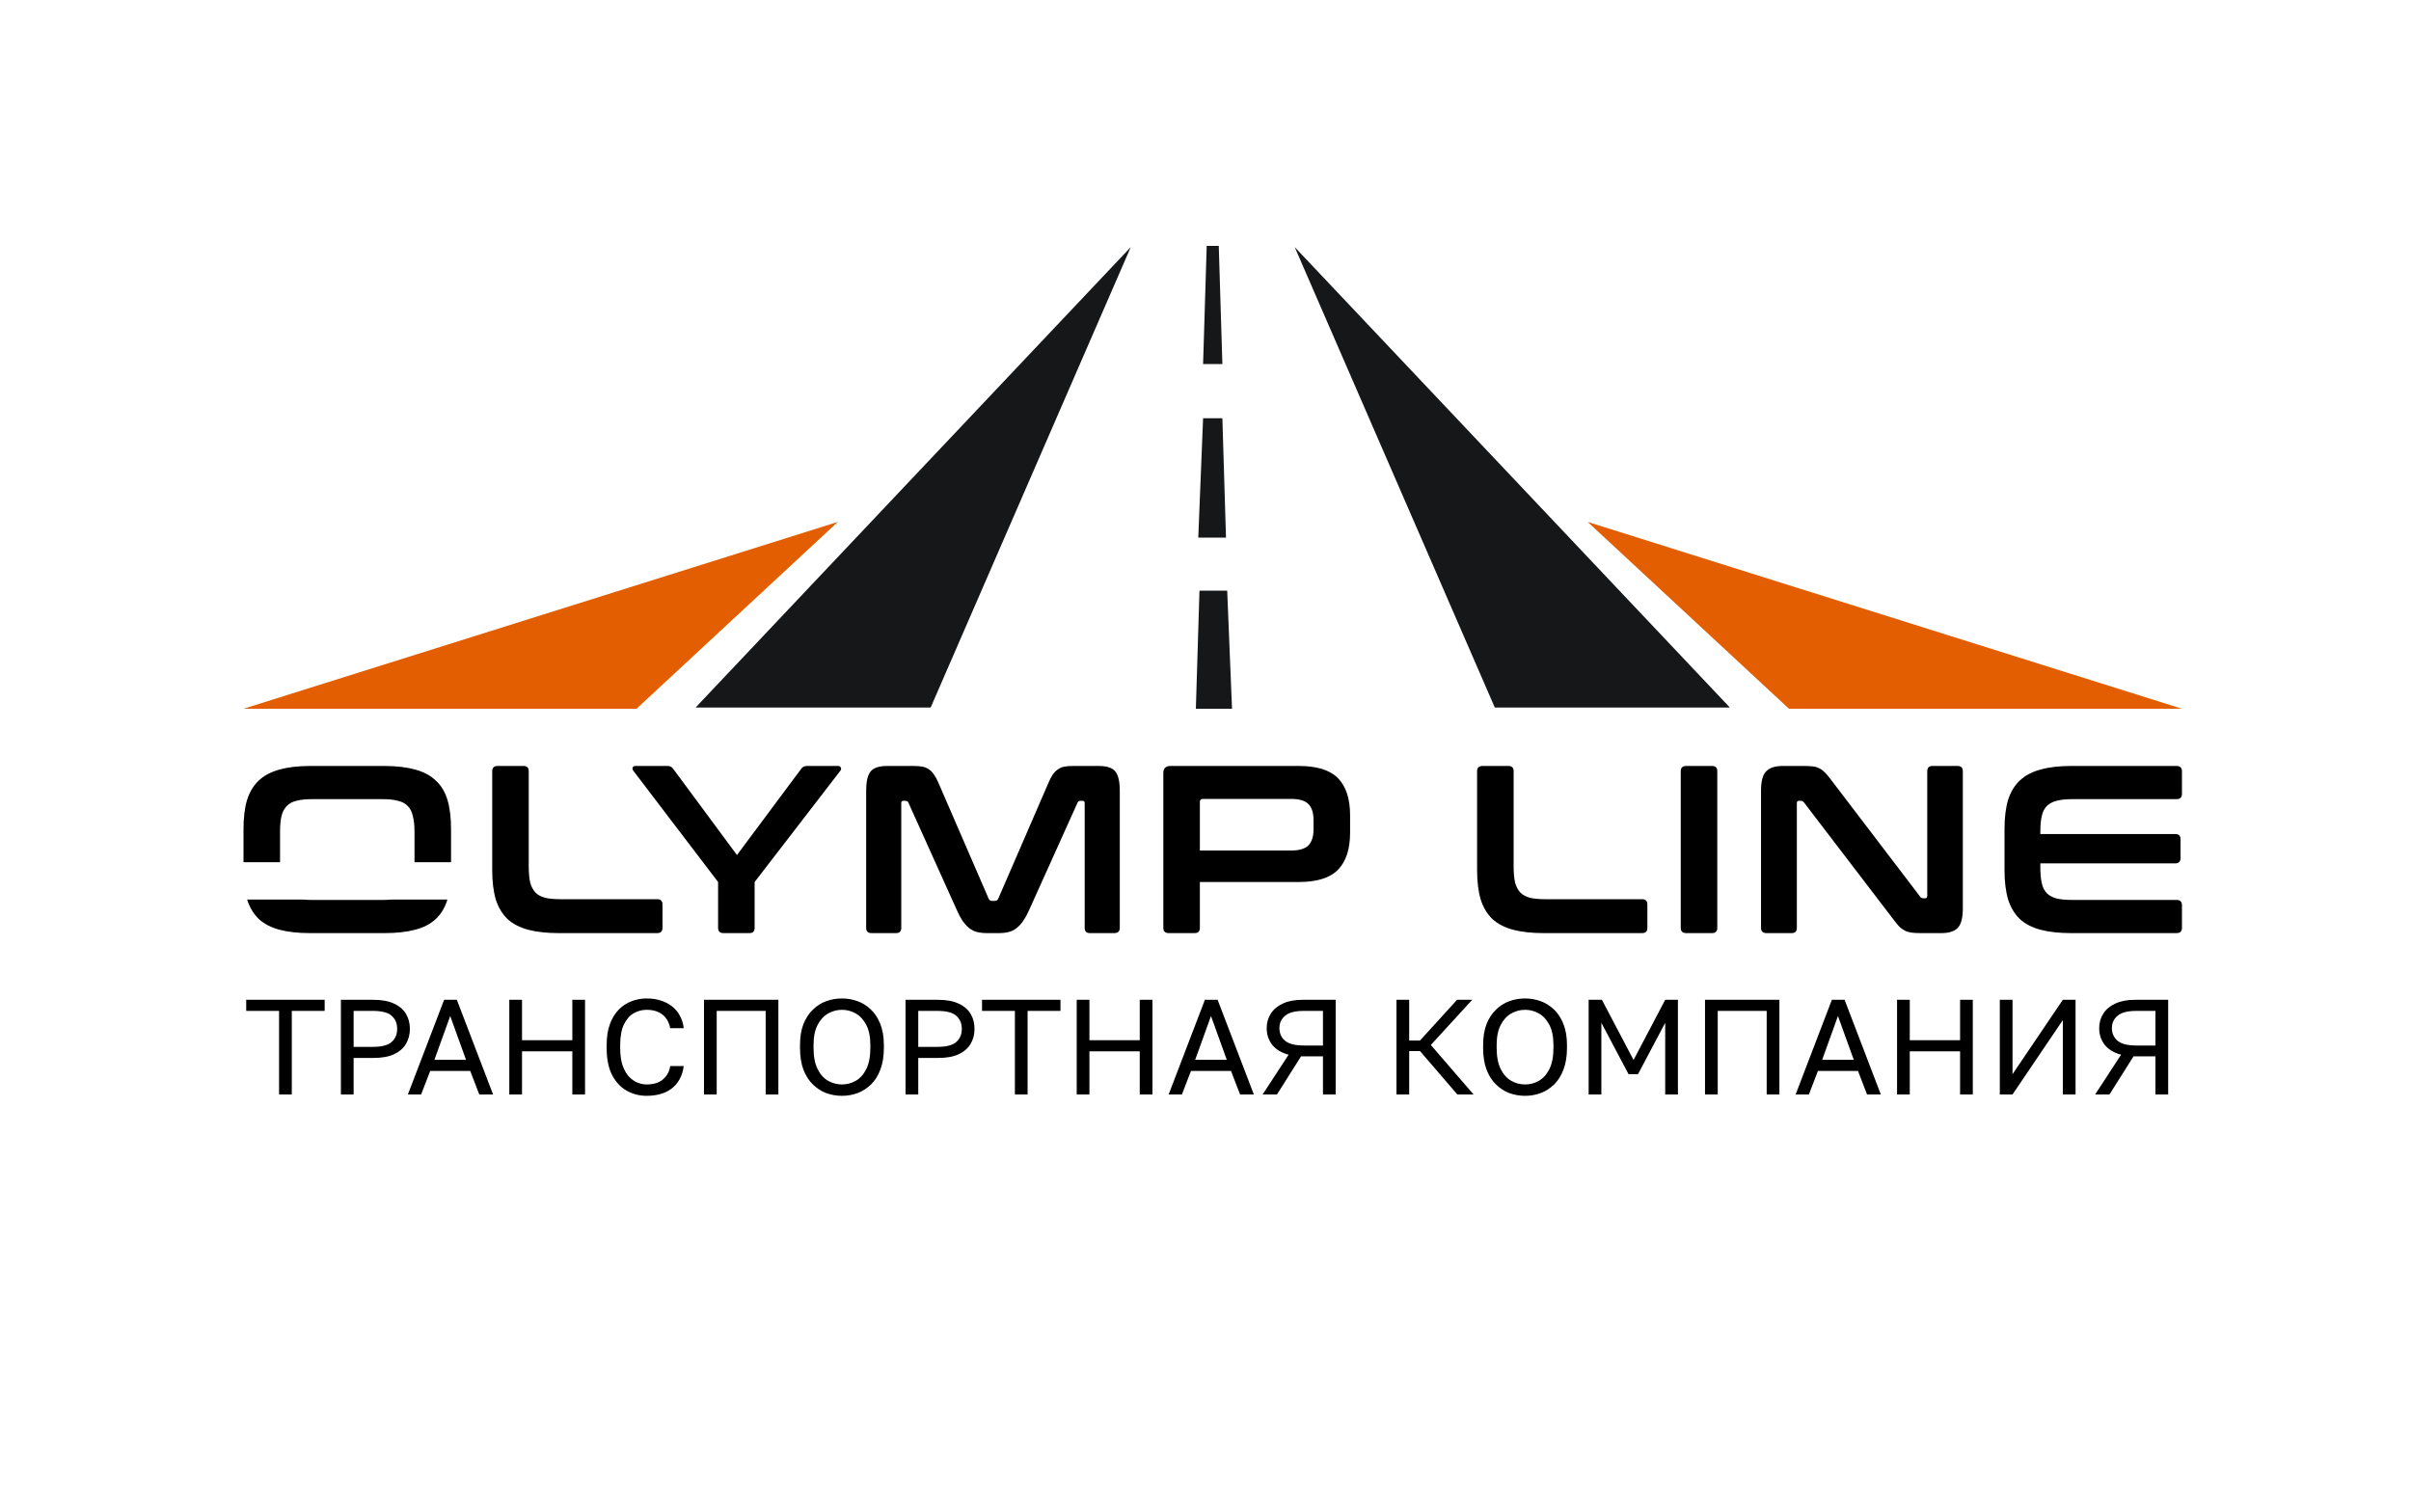
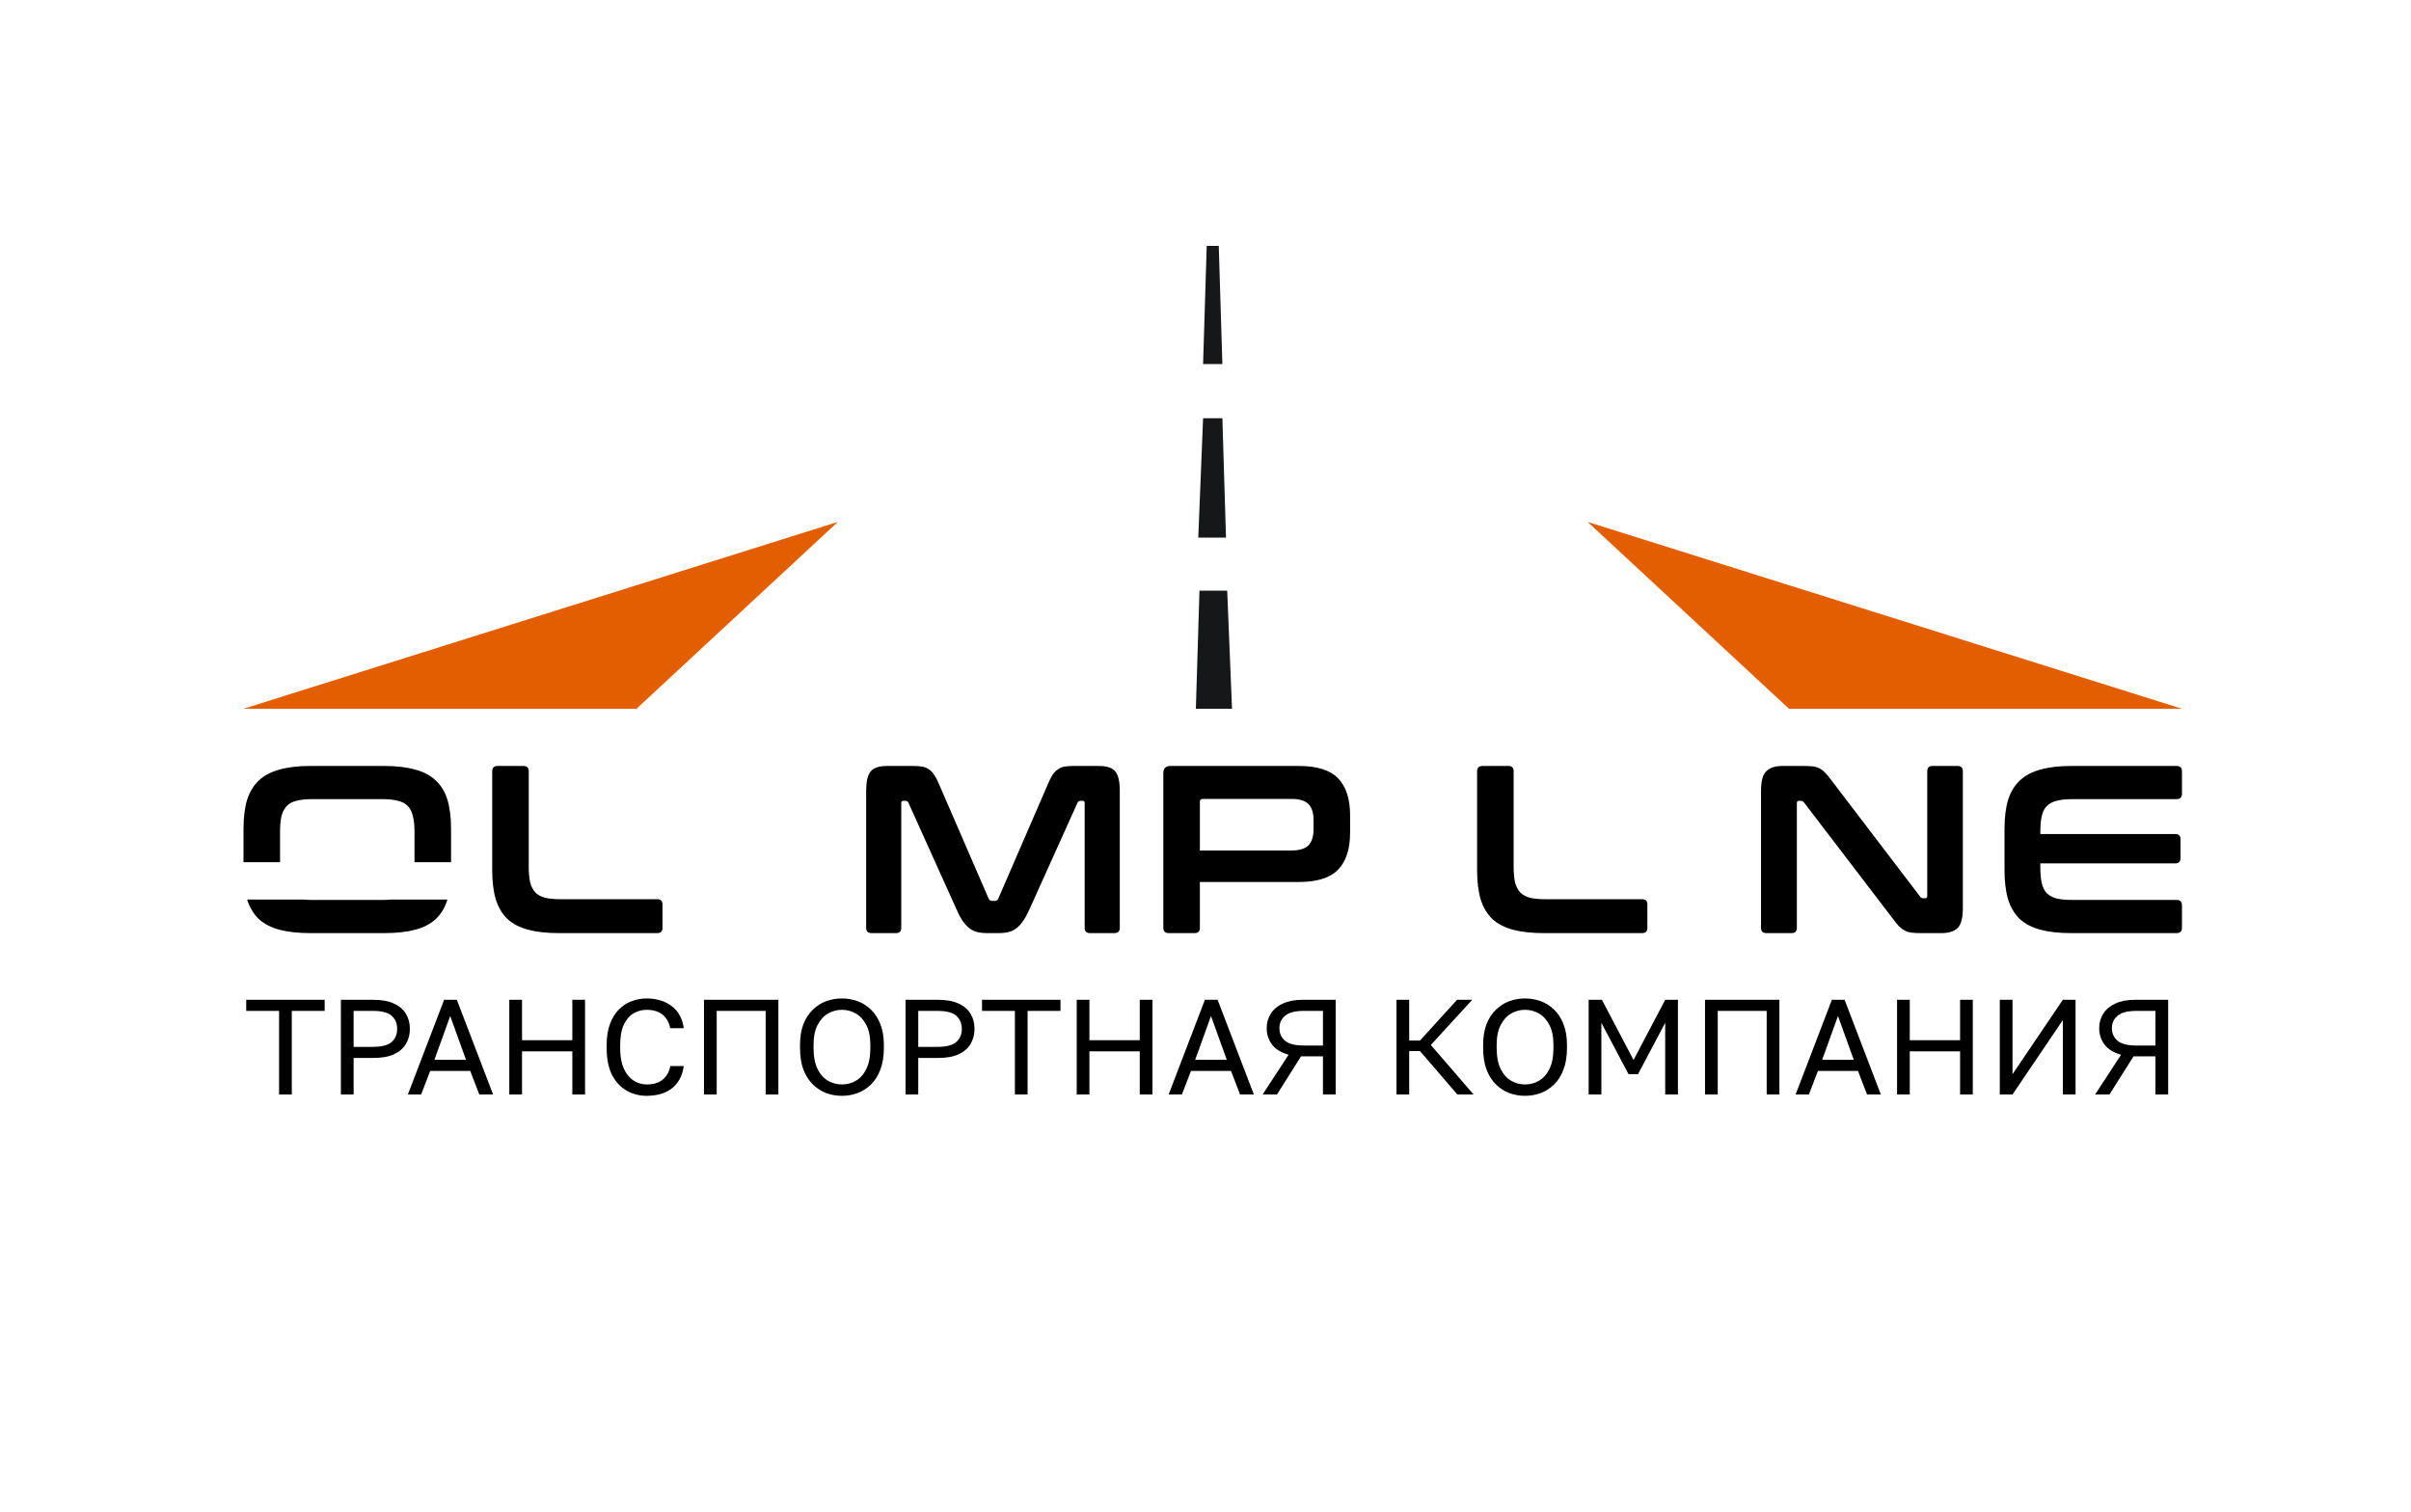
<svg xmlns="http://www.w3.org/2000/svg" width="1000" height="627" viewBox="0 0 1000 627" fill="none">
  <path d="M509 245H497.5L496 294H511L509 245Z" fill="#161719" />
  <path d="M507 173.5H499L497 223H508.5L507 173.5Z" fill="#161719" />
  <path d="M499 151L500.5 102H505.5L507 151H499Z" fill="#161719" />
  <path d="M347.5 216.5L264 294H101L347.5 216.5Z" fill="#E35E00" />
-   <path d="M469 102.5L288.5 293.5H386L469 102.5Z" fill="#161719" />
  <path d="M658.5 216.5L742 294H905L658.5 216.5Z" fill="#E35E00" />
-   <path d="M537 102.5L717.5 293.5H620L537 102.5Z" fill="#161719" />
  <path d="M172.12 319.217C168.621 318.227 164.361 317.731 159.342 317.731H128.735C123.716 317.731 119.457 318.227 115.957 319.217C112.457 320.142 109.585 321.661 107.339 323.774C105.16 325.821 103.542 328.495 102.486 331.797C101.495 335.099 101 339.127 101 343.882V357.662H116.155V344.971C116.155 342.396 116.353 340.25 116.75 338.533C117.212 336.75 117.938 335.363 118.929 334.372C119.919 333.316 121.24 332.589 122.891 332.193C124.608 331.731 126.754 331.5 129.329 331.5H158.748C161.324 331.5 163.437 331.731 165.088 332.193C166.805 332.589 168.158 333.316 169.149 334.372C170.139 335.363 170.833 336.75 171.229 338.533C171.691 340.25 171.922 342.396 171.922 344.971V357.662H187.077V343.882C187.077 339.127 186.582 335.099 185.592 331.797C184.601 328.495 182.983 325.821 180.738 323.774C178.559 321.661 175.686 320.142 172.12 319.217Z" fill="black" />
  <path d="M185.58 373.139H162.393C161.304 373.247 160.088 373.3 158.748 373.3H129.329C127.989 373.3 126.765 373.247 125.657 373.139H102.498C103.555 376.424 105.168 379.12 107.339 381.225C109.585 383.272 112.457 384.758 115.957 385.682C119.457 386.607 123.716 387.069 128.735 387.069H159.342C164.361 387.069 168.621 386.607 172.12 385.682C175.686 384.758 178.559 383.272 180.738 381.225C182.975 379.12 184.589 376.424 185.58 373.139Z" fill="black" />
  <path d="M219.305 319.911C219.305 318.458 218.578 317.731 217.125 317.731H206.428C204.909 317.731 204.149 318.458 204.149 319.911V360.919C204.149 365.673 204.645 369.735 205.635 373.102C206.692 376.404 208.31 379.112 210.489 381.225C212.734 383.272 215.607 384.758 219.107 385.682C222.606 386.607 226.866 387.069 231.884 387.069H272.595C274.048 387.069 274.775 386.342 274.775 384.89V375.182C274.775 373.73 274.048 373.003 272.595 373.003H232.479C229.903 373.003 227.757 372.805 226.04 372.409C224.389 371.947 223.069 371.22 222.078 370.23C221.088 369.173 220.361 367.786 219.899 366.07C219.503 364.287 219.305 362.074 219.305 359.433V319.911Z" fill="black" />
-   <path d="M279.217 318.92C278.688 318.128 277.896 317.731 276.839 317.731H263.566C262.972 317.731 262.576 317.963 262.377 318.425C262.245 318.821 262.344 319.25 262.675 319.713L297.839 365.871V384.89C297.839 386.342 298.598 387.069 300.117 387.069H310.815C312.267 387.069 312.994 386.342 312.994 384.89V365.871L348.554 319.713C348.884 319.25 348.95 318.821 348.752 318.425C348.554 317.963 348.191 317.731 347.662 317.731H334.686C333.63 317.731 332.837 318.128 332.309 318.92L305.664 354.678L279.217 318.92Z" fill="black" />
  <path d="M382.631 318.029C381.574 317.83 380.319 317.731 378.867 317.731H368.07C364.57 317.731 362.226 318.524 361.037 320.109C359.848 321.628 359.254 324.269 359.254 328.033V384.89C359.254 386.342 360.013 387.069 361.532 387.069H371.636C373.089 387.069 373.815 386.342 373.815 384.89V333.184C373.815 332.523 374.079 332.193 374.607 332.193H375.499C376.159 332.193 376.588 332.457 376.787 332.986L396.795 377.362C397.588 379.145 398.38 380.663 399.173 381.918C400.031 383.107 400.923 384.097 401.847 384.89C402.838 385.682 403.927 386.243 405.116 386.574C406.371 386.904 407.823 387.069 409.474 387.069H414.229C415.88 387.069 417.299 386.904 418.488 386.574C419.743 386.243 420.832 385.682 421.757 384.89C422.747 384.097 423.639 383.107 424.431 381.918C425.29 380.663 426.115 379.145 426.908 377.362L446.916 332.986C447.115 332.457 447.544 332.193 448.204 332.193H449.096C449.624 332.193 449.888 332.523 449.888 333.184V384.89C449.888 386.342 450.614 387.069 452.067 387.069H462.171C463.689 387.069 464.449 386.342 464.449 384.89V328.033C464.449 324.269 463.855 321.628 462.666 320.109C461.477 318.524 459.166 317.731 455.732 317.731H445.133C443.681 317.731 442.426 317.83 441.369 318.029C440.379 318.227 439.487 318.623 438.695 319.217C437.903 319.746 437.176 320.505 436.516 321.495C435.921 322.42 435.294 323.675 434.634 325.26L414.031 372.805C413.766 373.399 413.304 373.697 412.644 373.697H411.455C410.795 373.697 410.333 373.399 410.069 372.805L389.465 325.26C388.805 323.675 388.145 322.42 387.484 321.495C386.89 320.505 386.197 319.746 385.404 319.217C384.612 318.623 383.687 318.227 382.631 318.029Z" fill="black" />
  <path fill-rule="evenodd" clip-rule="evenodd" d="M555.017 322.882C551.715 319.448 546.267 317.731 538.673 317.731H485.481C483.5 317.731 482.51 318.722 482.51 320.703V384.89C482.51 386.342 483.269 387.069 484.788 387.069H495.486C496.939 387.069 497.665 386.342 497.665 384.89V365.871H538.673C546.267 365.871 551.715 364.155 555.017 360.721C558.319 357.287 559.97 352.202 559.97 345.466V338.136C559.97 331.401 558.319 326.316 555.017 322.882ZM535.603 352.796H497.665V332.589C497.665 331.797 498.094 331.401 498.953 331.401H535.603C538.97 331.401 541.348 332.127 542.734 333.58C544.121 335.033 544.814 337.245 544.814 340.217V343.981C544.814 346.952 544.121 349.164 542.734 350.617C541.348 352.07 538.97 352.796 535.603 352.796Z" fill="black" />
  <path d="M627.804 319.911C627.804 318.458 627.077 317.731 625.624 317.731H614.927C613.408 317.731 612.648 318.458 612.648 319.911V360.919C612.648 365.673 613.144 369.735 614.134 373.102C615.191 376.404 616.809 379.112 618.988 381.225C621.233 383.272 624.106 384.758 627.605 385.682C631.105 386.607 635.365 387.069 640.383 387.069H681.094C682.547 387.069 683.273 386.342 683.273 384.89V375.182C683.273 373.73 682.547 373.003 681.094 373.003H640.978C638.402 373.003 636.256 372.805 634.539 372.409C632.888 371.947 631.568 371.22 630.577 370.23C629.587 369.173 628.86 367.786 628.398 366.07C628.002 364.287 627.804 362.074 627.804 359.433V319.911Z" fill="black" />
-   <path d="M712.274 319.911C712.274 318.458 711.548 317.731 710.095 317.731H699.398C697.879 317.731 697.119 318.458 697.119 319.911V384.89C697.119 386.342 697.879 387.069 699.398 387.069H710.095C711.548 387.069 712.274 386.342 712.274 384.89V319.911Z" fill="black" />
  <path d="M752.008 317.93C750.952 317.797 749.631 317.731 748.046 317.731H739.329C736.292 317.731 734.046 318.458 732.594 319.911C731.141 321.297 730.414 324.005 730.414 328.033V384.89C730.414 386.342 731.174 387.069 732.693 387.069H743.093C744.546 387.069 745.272 386.342 745.272 384.89V333.184C745.272 332.523 745.537 332.193 746.065 332.193H746.956C747.419 332.193 747.848 332.424 748.244 332.887L785.191 381.225C786.182 382.545 787.04 383.602 787.766 384.394C788.559 385.121 789.351 385.682 790.144 386.078C790.936 386.475 791.828 386.739 792.818 386.871C793.875 387.003 795.162 387.069 796.681 387.069H805.2C808.237 387.069 810.483 386.375 811.935 384.989C813.388 383.536 814.115 380.795 814.115 376.767V319.911C814.115 318.458 813.388 317.731 811.935 317.731H801.535C800.082 317.731 799.356 318.458 799.356 319.911V371.617C799.356 372.277 799.091 372.607 798.563 372.607H797.672C797.077 372.607 796.648 372.376 796.384 371.914L759.536 323.576C758.612 322.321 757.786 321.33 757.06 320.604C756.333 319.812 755.574 319.217 754.782 318.821C753.989 318.359 753.065 318.062 752.008 317.93Z" fill="black" />
  <path d="M905 319.911C905 318.458 904.241 317.731 902.722 317.731H859.138C854.12 317.731 849.86 318.227 846.36 319.217C842.86 320.142 839.988 321.661 837.743 323.774C835.564 325.821 833.946 328.495 832.889 331.797C831.899 335.099 831.403 339.127 831.403 343.882V360.919C831.403 365.673 831.899 369.735 832.889 373.102C833.946 376.404 835.564 379.112 837.743 381.225C839.988 383.272 842.86 384.758 846.36 385.682C849.86 386.607 854.12 387.069 859.138 387.069H902.722C904.241 387.069 905 386.342 905 384.89V375.48C905 374.027 904.241 373.3 902.722 373.3H859.435C856.86 373.3 854.714 373.102 852.997 372.706C851.346 372.244 849.992 371.517 848.936 370.527C847.945 369.47 847.252 368.084 846.856 366.367C846.459 364.584 846.261 362.405 846.261 359.829V358.145H902.227C903.679 358.145 904.406 357.419 904.406 355.966V348.141C904.406 346.688 903.679 345.962 902.227 345.962H846.261V344.971C846.261 342.396 846.459 340.25 846.856 338.533C847.252 336.75 847.945 335.363 848.936 334.372C849.992 333.316 851.346 332.589 852.997 332.193C854.714 331.731 856.86 331.5 859.435 331.5H902.722C904.241 331.5 905 330.773 905 329.321V319.911Z" fill="black" />
  <path d="M115.753 454V419.332H102.122V414.732H134.658V419.332H121.026V454H115.753ZM141.396 454V414.732H154.859C158.337 414.732 161.179 415.256 163.386 416.303C165.63 417.313 167.294 418.734 168.378 420.567C169.463 422.362 170.005 424.437 170.005 426.793C170.005 429.112 169.463 431.187 168.378 433.02C167.294 434.852 165.63 436.292 163.386 437.339C161.179 438.349 158.337 438.854 154.859 438.854H146.669V454H141.396ZM146.669 434.254H154.579C158.318 434.254 160.936 433.581 162.432 432.235C163.966 430.888 164.732 429.074 164.732 426.793C164.732 424.512 163.966 422.698 162.432 421.352C160.936 420.006 158.318 419.332 154.579 419.332H146.669V434.254ZM169.175 454L184.209 414.732H189.482L204.516 454H198.794L195.035 444.239H178.431L174.672 454H169.175ZM180.17 439.639H193.296L186.733 421.464L180.17 439.639ZM211.243 454V414.732H216.516V431.505H237.384V414.732H242.657V454H237.384V436.105H216.516V454H211.243ZM268.167 454.561C265.25 454.561 262.539 453.869 260.033 452.485C257.528 451.102 255.49 448.951 253.919 446.034C252.386 443.08 251.619 439.284 251.619 434.647V433.525C251.619 430.159 252.068 427.261 252.965 424.83C253.863 422.399 255.078 420.398 256.612 418.828C258.145 417.257 259.903 416.097 261.885 415.35C263.904 414.564 265.998 414.172 268.167 414.172C270.299 414.172 272.244 414.452 274.002 415.013C275.797 415.574 277.367 416.378 278.714 417.425C280.06 418.472 281.144 419.762 281.967 421.296C282.827 422.829 283.37 424.568 283.594 426.513H277.984C277.461 423.97 276.358 422.062 274.675 420.791C272.992 419.519 270.823 418.884 268.167 418.884C266.335 418.884 264.577 419.351 262.894 420.286C261.212 421.221 259.847 422.773 258.799 424.942C257.752 427.074 257.229 429.935 257.229 433.525V434.647C257.229 437.489 257.547 439.882 258.182 441.827C258.855 443.772 259.734 445.342 260.819 446.539C261.903 447.698 263.081 448.54 264.353 449.064C265.662 449.587 266.933 449.849 268.167 449.849C271.084 449.849 273.366 449.138 275.011 447.717C276.657 446.296 277.648 444.464 277.984 442.22H283.594C283.295 444.389 282.696 446.259 281.799 447.829C280.901 449.4 279.761 450.69 278.377 451.7C277.031 452.672 275.479 453.402 273.721 453.888C272.001 454.337 270.15 454.561 268.167 454.561ZM291.991 454V414.732H322.844V454H317.571V419.332H297.264V454H291.991ZM349.209 454.561C346.965 454.561 344.796 454.187 342.702 453.439C340.645 452.654 338.794 451.457 337.149 449.849C335.503 448.241 334.194 446.184 333.222 443.678C332.287 441.173 331.819 438.162 331.819 434.647V433.525C331.819 430.159 332.287 427.261 333.222 424.83C334.194 422.399 335.503 420.398 337.149 418.828C338.794 417.219 340.645 416.041 342.702 415.293C344.796 414.545 346.965 414.172 349.209 414.172C351.453 414.172 353.604 414.545 355.66 415.293C357.755 416.041 359.625 417.219 361.27 418.828C362.916 420.398 364.206 422.399 365.141 424.83C366.113 427.261 366.599 430.159 366.599 433.525V434.647C366.599 438.162 366.113 441.173 365.141 443.678C364.206 446.184 362.916 448.241 361.27 449.849C359.625 451.457 357.755 452.654 355.66 453.439C353.604 454.187 351.453 454.561 349.209 454.561ZM349.209 449.849C351.266 449.849 353.173 449.344 354.931 448.334C356.726 447.325 358.185 445.698 359.307 443.454C360.429 441.21 360.99 438.274 360.99 434.647V433.525C360.99 430.084 360.429 427.298 359.307 425.166C358.185 422.997 356.726 421.408 354.931 420.398C353.173 419.388 351.266 418.884 349.209 418.884C347.19 418.884 345.283 419.388 343.487 420.398C341.692 421.408 340.234 422.997 339.112 425.166C337.99 427.298 337.429 430.084 337.429 433.525V434.647C337.429 438.274 337.99 441.21 339.112 443.454C340.234 445.698 341.692 447.325 343.487 448.334C345.283 449.344 347.19 449.849 349.209 449.849ZM375.588 454V414.732H389.051C392.529 414.732 395.371 415.256 397.578 416.303C399.822 417.313 401.486 418.734 402.57 420.567C403.655 422.362 404.197 424.437 404.197 426.793C404.197 429.112 403.655 431.187 402.57 433.02C401.486 434.852 399.822 436.292 397.578 437.339C395.371 438.349 392.529 438.854 389.051 438.854H380.861V454H375.588ZM380.861 434.254H388.77C392.51 434.254 395.128 433.581 396.624 432.235C398.157 430.888 398.924 429.074 398.924 426.793C398.924 424.512 398.157 422.698 396.624 421.352C395.128 420.006 392.51 419.332 388.77 419.332H380.861V434.254ZM420.942 454V419.332H407.311V414.732H439.847V419.332H426.215V454H420.942ZM446.585 454V414.732H451.858V431.505H472.726V414.732H477.999V454H472.726V436.105H451.858V454H446.585ZM484.717 454L499.751 414.732H505.024L520.058 454H514.336L510.578 444.239H493.973L490.215 454H484.717ZM495.712 439.639H508.839L502.276 421.464L495.712 439.639ZM523.7 454L534.471 437.508C531.441 436.685 529.16 435.301 527.627 433.356C526.131 431.374 525.383 429.093 525.383 426.513C525.383 424.269 525.944 422.268 527.066 420.51C528.188 418.715 529.852 417.313 532.058 416.303C534.265 415.256 536.995 414.732 540.248 414.732H553.992V454H548.719V438.181H539.631L529.646 454H523.7ZM530.656 426.513C530.656 428.644 531.441 430.383 533.012 431.73C534.583 433.039 537.182 433.693 540.809 433.693H548.719V419.332H540.809C537.182 419.332 534.583 420.006 533.012 421.352C531.441 422.661 530.656 424.381 530.656 426.513ZM579.211 454V414.732H584.484V431.618H588.972L604.343 414.732H610.625L593.46 433.469L611.186 454H604.455L588.972 435.993H584.484V454H579.211ZM632.54 454.561C630.296 454.561 628.127 454.187 626.033 453.439C623.976 452.654 622.125 451.457 620.48 449.849C618.834 448.241 617.525 446.184 616.553 443.678C615.618 441.173 615.15 438.162 615.15 434.647V433.525C615.15 430.159 615.618 427.261 616.553 424.83C617.525 422.399 618.834 420.398 620.48 418.828C622.125 417.219 623.976 416.041 626.033 415.293C628.127 414.545 630.296 414.172 632.54 414.172C634.784 414.172 636.935 414.545 638.991 415.293C641.086 416.041 642.956 417.219 644.601 418.828C646.247 420.398 647.537 422.399 648.472 424.83C649.444 427.261 649.93 430.159 649.93 433.525V434.647C649.93 438.162 649.444 441.173 648.472 443.678C647.537 446.184 646.247 448.241 644.601 449.849C642.956 451.457 641.086 452.654 638.991 453.439C636.935 454.187 634.784 454.561 632.54 454.561ZM632.54 449.849C634.597 449.849 636.504 449.344 638.262 448.334C640.057 447.325 641.516 445.698 642.638 443.454C643.76 441.21 644.321 438.274 644.321 434.647V433.525C644.321 430.084 643.76 427.298 642.638 425.166C641.516 422.997 640.057 421.408 638.262 420.398C636.504 419.388 634.597 418.884 632.54 418.884C630.521 418.884 628.614 419.388 626.818 420.398C625.023 421.408 623.565 422.997 622.443 425.166C621.321 427.298 620.76 430.084 620.76 433.525V434.647C620.76 438.274 621.321 441.21 622.443 443.454C623.565 445.698 625.023 447.325 626.818 448.334C628.614 449.344 630.521 449.849 632.54 449.849ZM658.919 454V414.732H664.416L677.543 439.695L690.669 414.732H695.942V454H690.669V424.269L679.394 445.586H675.467L664.192 424.269V454H658.919ZM707.181 454V414.732H738.035V454H732.761V419.332H712.455V454H707.181ZM744.766 454L759.8 414.732H765.073L780.107 454H774.385L770.627 444.239H754.022L750.264 454H744.766ZM755.761 439.639H768.888L762.324 421.464L755.761 439.639ZM786.834 454V414.732H792.107V431.505H812.975V414.732H818.248V454H812.975V436.105H792.107V454H786.834ZM829.454 454V414.732H834.727V445.586L855.595 414.732H860.868V454H855.595V423.147L834.727 454H829.454ZM868.989 454L879.76 437.508C876.73 436.685 874.449 435.301 872.916 433.356C871.42 431.374 870.672 429.093 870.672 426.513C870.672 424.269 871.233 422.268 872.355 420.51C873.477 418.715 875.141 417.313 877.347 416.303C879.554 415.256 882.284 414.732 885.538 414.732H899.281V454H894.008V438.181H884.921L874.935 454H868.989ZM875.945 426.513C875.945 428.644 876.73 430.383 878.301 431.73C879.872 433.039 882.471 433.693 886.099 433.693H894.008V419.332H886.099C882.471 419.332 879.872 420.006 878.301 421.352C876.73 422.661 875.945 424.381 875.945 426.513Z" fill="black" />
</svg>